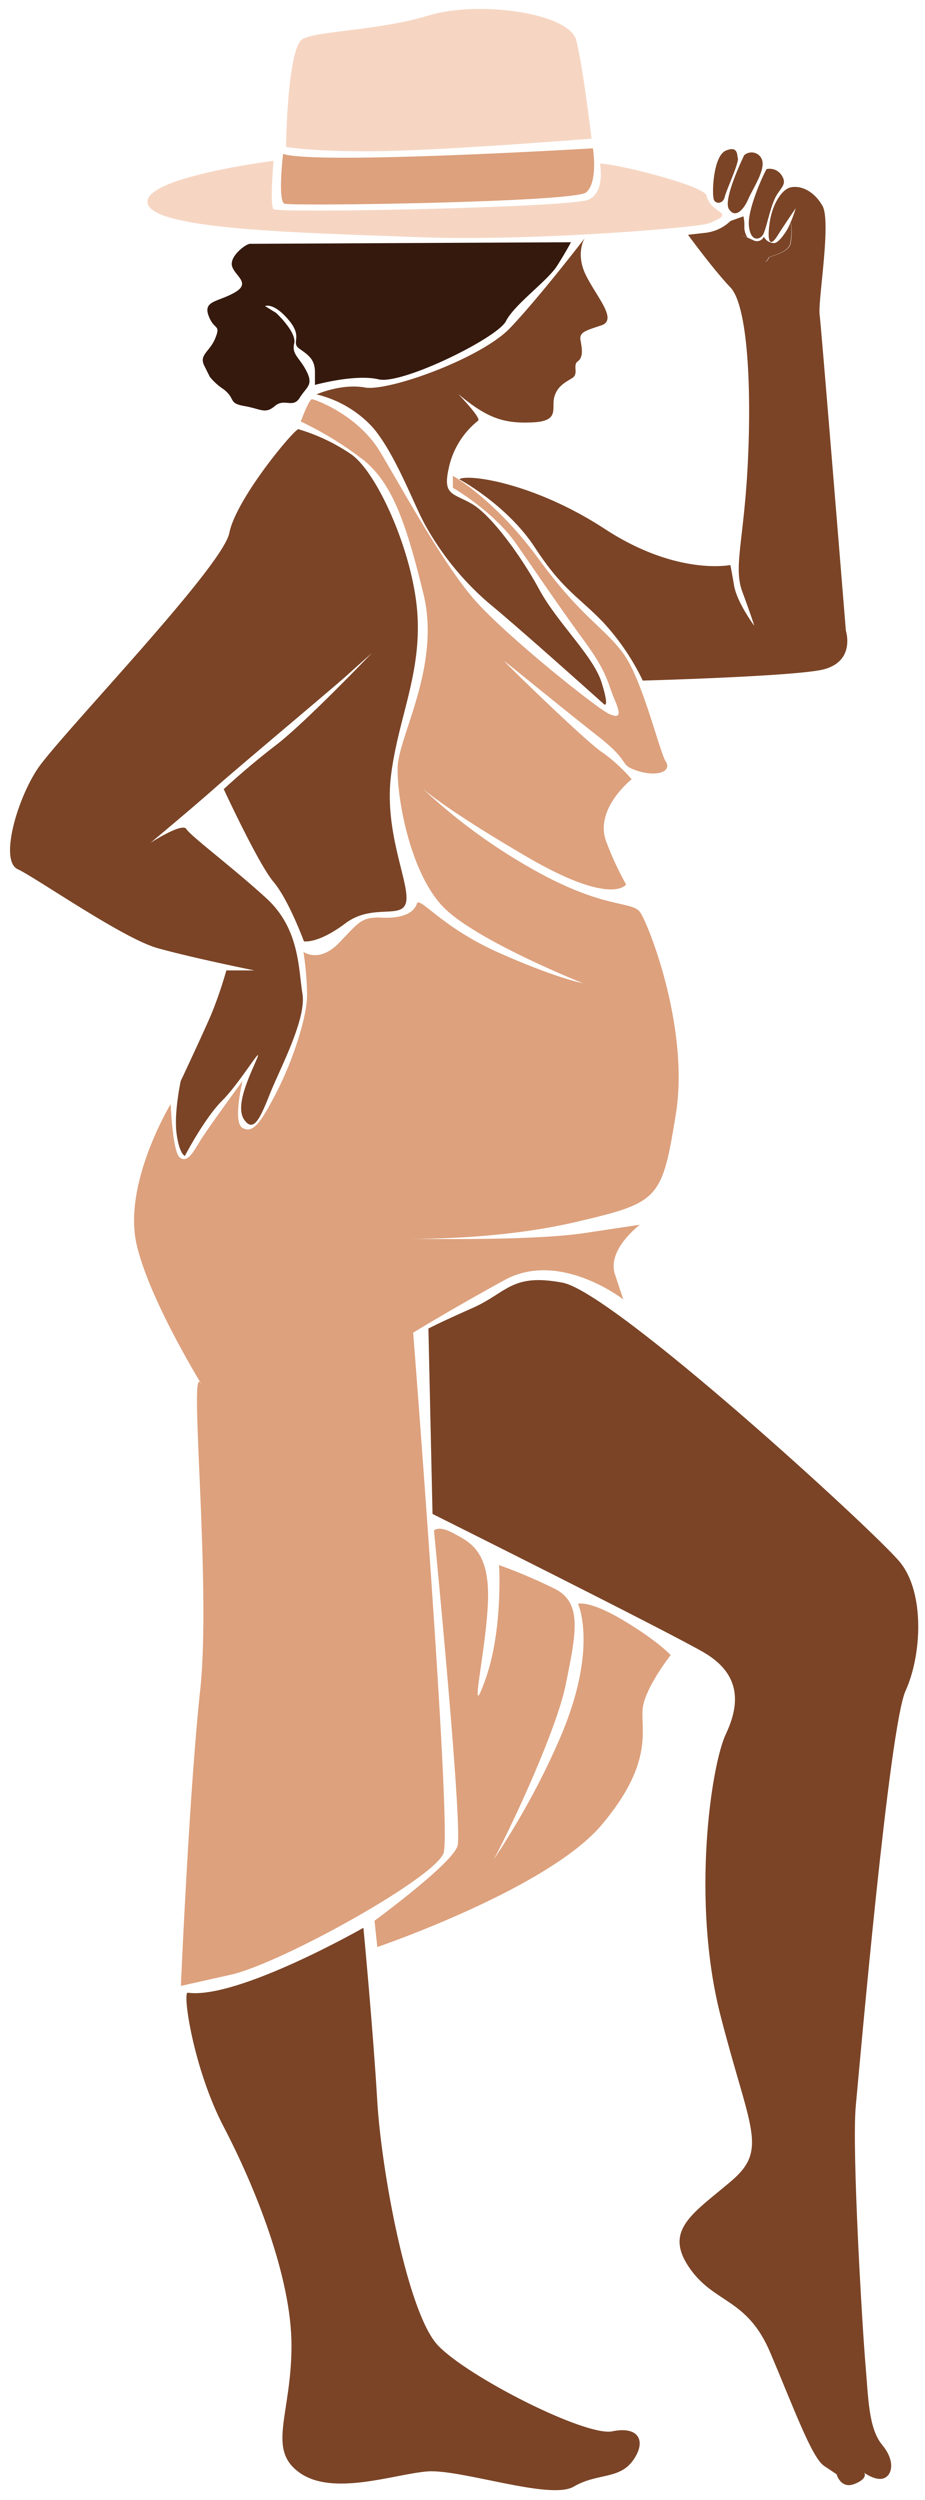
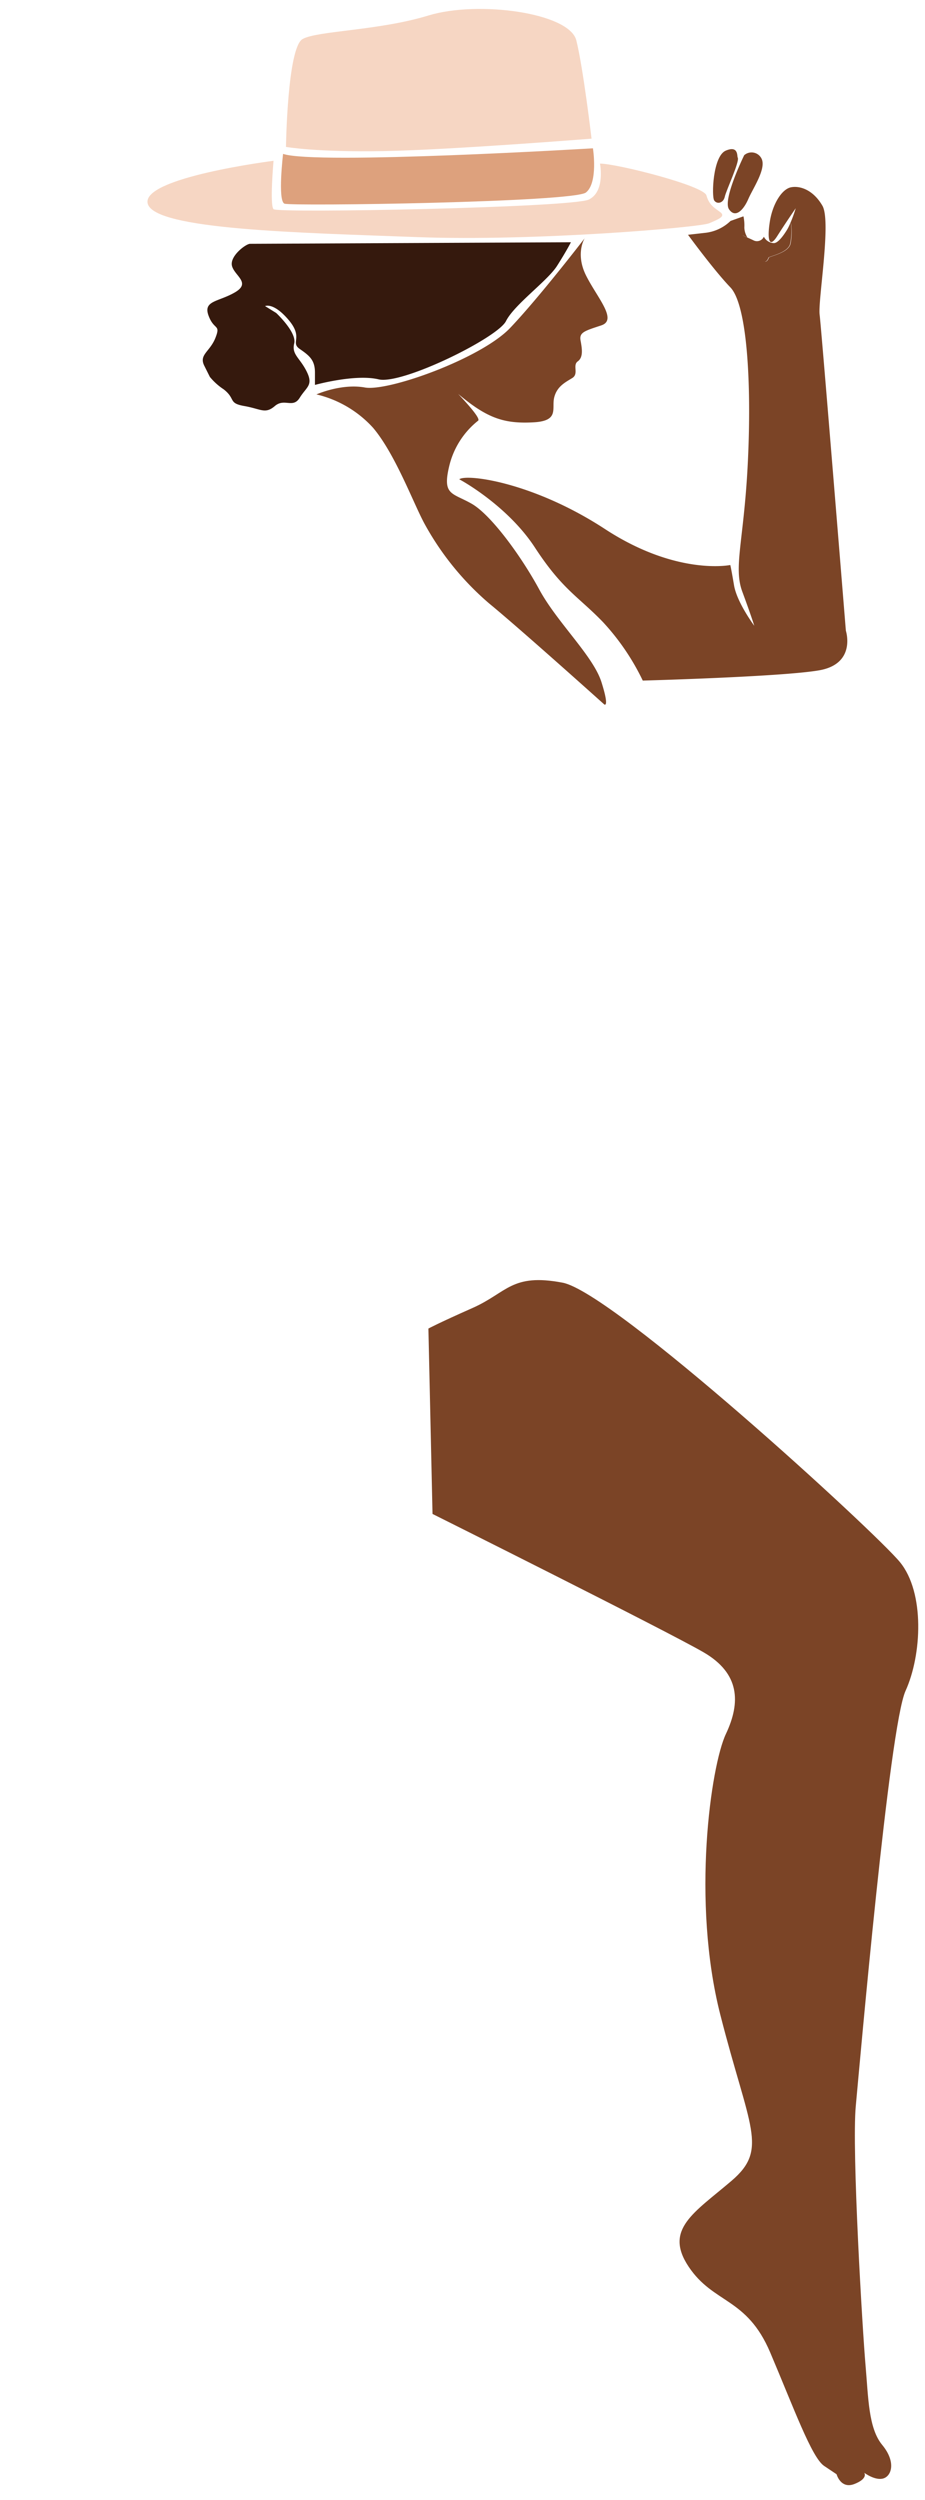
<svg xmlns="http://www.w3.org/2000/svg" height="448.4" preserveAspectRatio="xMidYMid meet" version="1.0" viewBox="-1.8 -1.6 166.0 448.4" width="166.0" zoomAndPan="magnify">
  <g data-name="Layer 2">
    <g data-name="Layer 3">
      <g id="change1_1">
-         <path d="M31.9,355.81c-1-.14,1,13.65,6.45,24.07s12.16,26.8,12.16,39.21S46,437.71,52,441.93s16.88.25,22.83-.25,22.09,5.21,26.31,2.73,8.19-1.24,10.67-4.72,1-6.2-3.72-5.21S82.28,424.8,76.82,419.1,66.64,387.83,65.9,375.17s-2.48-31-2.48-31S40.83,357.05,31.9,355.81Z" fill="#7b4426" />
-       </g>
+         </g>
      <g id="change1_2">
        <path d="M103.13,41.13s-1.74,2.73.25,6.7,5.71,7.94,2.73,8.93-4,1.24-3.72,2.73.5,3-.5,3.72.25,2.23-1,3-2.73,1.49-3.23,3.47,1,4.22-3.72,4.47-7.69-.5-12.16-4-5.21-5-5.21-5,8.19,7.94,7.45,8.69a14.77,14.77,0,0,0-5.21,8.19c-1.24,5.21.5,4.72,4,6.7s8.93,9.43,12.16,15.39,9.68,11.91,11.17,16.63.5,4,.5,4S91.46,111.12,86,106.65A51.08,51.08,0,0,1,74.34,92.26c-2-3.72-5.21-12.41-9.18-17.12a19.9,19.9,0,0,0-10.17-6s4.47-2,8.69-1.24,20.85-5.21,26.06-10.67S103.13,41.13,103.13,41.13Z" fill="#7b4426" />
      </g>
      <g id="change1_3">
-         <path d="M51.75,75.38C51,75.38,40.59,87.79,39.35,94S8.57,130.72,4.85,136.43s-6.7,16.38-3.47,17.87,18.86,12.41,25.07,14.15,17.37,4,17.37,4h-5a74.85,74.85,0,0,1-2.73,7.94c-1.49,3.47-5.46,11.91-5.46,11.91s-1.24,5.71-.74,9.43,1.49,4,1.49,4,3.47-6.7,6.7-9.93,7.45-10.42,6.2-7.45-4,8.44-2.23,10.92,3-.74,4.72-5,6.45-13.15,5.71-17.62S52,165,46,159.51,32.4,148.34,31.65,147.1s-6.45,2.48-6.45,2.48,7.45-6.2,11.66-9.93S57.71,122,60.44,119.55s4.47-4,4.47-4S53,128,47.78,132s-9.43,7.94-9.43,7.94,6.2,13.4,8.93,16.63,5.46,10.67,5.46,10.67,2.48.5,7.45-3.23,10.42-.5,10.92-4-4-12.41-2.73-22.58,5.46-18.12,4.72-29S65.9,83.07,61.18,79.85A34,34,0,0,0,51.75,75.38Z" fill="#7b4426" />
-       </g>
+         </g>
      <g id="change1_4">
        <path d="M145.15,118.64c-6.78,1.16-31.6,1.83-31.6,1.83A42.44,42.44,0,0,0,106.43,110c-4.47-4.64-7.28-5.8-12.24-13.4-4.32-6.62-11.38-11-13.15-12l-.42-.24c1.33-1,13.24.5,26.15,8.93s22.49,6.45,22.49,6.45.17.67.67,3.64,3.4,6.94,3.63,7.26c-.06-.2-.59-1.91-2.14-6.1-1.66-4.47.33-9.27,1-23.5s-.17-28-3.15-31.1-7.6-9.43-7.6-9.43l3-.34a7.74,7.74,0,0,0,4.63-2.14l2.32-.83a7.7,7.7,0,0,1,.16,2,3.5,3.5,0,0,0,.55,1.79c-.49-.22-.8-.35-.86-.37.18.34,3.74,6.87,4.71,4,.08-.25,3.47-.82,3.89-2.48a11.12,11.12,0,0,0,.08-3.72s-.29.59-.72,1.28A23.88,23.88,0,0,0,141,35.75s-1.83,2.65-3.32,5-1.82.5-1.32-2.64,2.15-5.8,3.8-6.12,4,.5,5.63,3.31-.82,17-.5,19.53S150,111.53,150,111.53,151.94,117.49,145.15,118.64Z" fill="#7b4426" />
      </g>
      <g id="change1_5">
-         <path d="M135.8,28.72a1.58,1.58,0,0,0-.21.34c-.77,1.45-3.23,7.06-3,9.75.25,3.06,2,2.65,2.56,1.65s1.16-4.38,2.07-6.37,2.32-2.48,1.32-4.14A2.58,2.58,0,0,0,135.8,28.72Z" fill="#7b4426" />
-       </g>
+         </g>
      <g id="change1_6">
        <path d="M140,42.13c-.42,1.66-3.81,2.23-3.89,2.48-1,2.91-4.53-3.62-4.71-4,.06,0,.38.15.86.37.33.14.73.32,1.19.54a1.35,1.35,0,0,0,1.83-.67A2.1,2.1,0,0,0,137,42c.74.1,1.73-1.24,2.4-2.32l0,0c.44-.69.72-1.28.72-1.28A11.12,11.12,0,0,1,140,42.13Z" fill="#7b4426" />
      </g>
      <g id="change1_7">
        <path d="M131.75,26.24s-3.89,7.94-2.73,9.68,2.65.08,3.47-1.82,3.23-5.38,2.4-7.2A2,2,0,0,0,131.75,26.24Z" fill="#7b4426" />
      </g>
      <g id="change1_8">
        <path d="M130.59,26.66c-.14-.22.17-2.23-2.15-1.24s-2.56,8.19-2.07,8.93,1.65.5,1.9-.66S131,27.32,130.59,26.66Z" fill="#7b4426" />
      </g>
      <g id="change1_9">
        <path d="M75.08,236.69l.74,33.25S118,291,124.47,294.76s6.7,8.93,4,14.64-6.2,30-1,50.38,8.69,24.07,2,29.78-12.16,8.69-7.69,15.39,10.42,5.46,14.64,15.39,7.45,18.86,9.68,20.35l2.23,1.49h0s.74,2.73,3.23,1.74,1.74-2,1.74-2,2,1.49,3.47,1,2.23-3-.25-6-2.48-8.44-3-14.39-2.48-38.47-1.74-46.41,6-68,8.93-74.45,3.47-17.62-1-23.08-51.37-48.39-60.55-50.13S89.23,230.24,83,233,75.08,236.69,75.08,236.69Z" fill="#7b4426" />
      </g>
      <g id="change2_1">
-         <path d="M111.56,138.17s-6.95,5.46-4.47,11.42a54.6,54.6,0,0,0,3.47,7.45s-2.48,4-17.87-5-18.86-12.41-18.86-12.41a102,102,0,0,0,20.35,14.89c12.41,6.95,17.37,5.46,18.86,7.45s8.93,20.85,6.45,36.23-3,15.88-17.87,19.36-30.77,3-30.77,3,22.34.5,32.26-1l9.93-1.49s-6,4.47-4.47,8.93l1.49,4.47S98.66,222.55,88.73,228s-16.38,9.43-16.38,9.43,6.95,88.85,5.46,93.31S48.53,350.6,39.59,352.59l-8.93,2s1.49-34.74,3.47-53.11-2-58.07,0-55.09-8.93-13.9-11.42-24.82,6.12-25.15,6.12-25.15.33,8.6,1.65,9.6,2.32-.83,3.64-3,7.61-10.75,7.61-10.75-1.82,7.45,0,8.44,3.14-.66,6.12-6.45,5.46-13.57,5.46-17.37a54.64,54.64,0,0,0-.66-7.78s2.81,2.15,6.45-1.65,4-4.63,7.78-4.47,5.63-1,6.12-2.48,4.3,4.14,14.72,8.77,15.06,5.46,15.06,5.46S84.1,167.29,78,161.33s-8.6-19.69-8.44-25.31,7.78-18.2,4.63-31.1-5.63-19.85-10.75-24A61.22,61.22,0,0,0,52.17,74s1.49-4,2-4,8.27,2.81,12.24,9.43,11.25,20,16.88,26.47,22,19.52,24.16,20.52,2.15,0,1-2.65-1.16-4.63-5.29-10.26S95,101.93,90.88,96,79.47,85.89,79.47,85.89V83.74S87.08,88,94.85,98.63s11.75,12.24,15.22,17,6.45,17.54,7.61,19.36-1.65,2.81-5.13,1.65-.83-1.32-6.95-6.12S89.23,117.32,88.73,117s14.06,13.9,17.37,16.21A29.7,29.7,0,0,1,111.56,138.17Z" fill="#dda17d" />
-       </g>
+         </g>
      <g id="change2_2">
-         <path d="M76.08,272.92s5.21,53.36,4.22,56.58-14.89,13.4-14.89,13.4l.5,4.72s30.52-10.42,40.2-21.84,6.95-17.37,7.45-21.09,5-9.43,5-9.43-2.23-2.48-8.44-6.2-8.19-3-8.19-3,3.72,7.94-3.23,24.07-15.39,26.31-13.9,25.07,12.9-24.82,14.89-34.5,3-14.89-2-17.37a96.49,96.49,0,0,0-9.93-4.22s.74,11.66-2.48,20.6.25-5.46.5-14.39-3.47-10.42-6.2-11.91S76.08,272.92,76.08,272.92Z" fill="#dda17d" />
-       </g>
+         </g>
      <g id="change2_3">
        <path d="M49,26s-1,8.44.25,8.93,51.87-.25,54.1-2S104.61,25,104.61,25,54.73,28,49,26Z" fill="#dda17d" />
      </g>
      <g id="change3_1">
        <path d="M49.52,24.75s.25-17.87,3-19.36S66.15,3.91,75.08,1.18s25.31-.5,26.55,4.47,2.73,17.62,2.73,17.62-25.07,2-37.23,2.23S49.52,24.75,49.52,24.75Z" fill="#f6d6c3" />
      </g>
      <g id="change3_2">
        <path d="M47.29,27.24s-23.82,3-22.58,7.69,27.3,5.21,48.39,6,50.63-1.74,52.36-2.48,3-1.24,2-2-2-1.24-2.48-3-16.13-5.71-19.11-5.71c0,0,1,5-2,6.45S48,36.67,47.29,35.92,47.29,27.24,47.29,27.24Z" fill="#f6d6c3" />
      </g>
      <g id="change4_1">
        <path d="M43.07,42.13c-.74,0-3.72,2.23-3.23,4s3.47,3,.5,4.72S34.63,52.3,35.62,55s2.23,1.49,1.24,4-3,3-2,5l1,2a11,11,0,0,0,2.48,2.23c2.23,1.74.74,2.48,3.72,3s3.72,1.49,5.46,0,3.23.5,4.47-1.49,2.48-2.23,1.24-4.72S50.51,62,51,60s-3.23-5.46-3.23-5.46l-2-1.24s1.49-.74,4.22,2.48.25,4,2,5.21,2.73,2,2.73,4.22v2.23s7.2-2,11.42-1S87.49,59,89,56s7.45-7.2,9.18-9.93,2.48-4.22,2.48-4.22Z" fill="#35190d" />
      </g>
    </g>
  </g>
</svg>